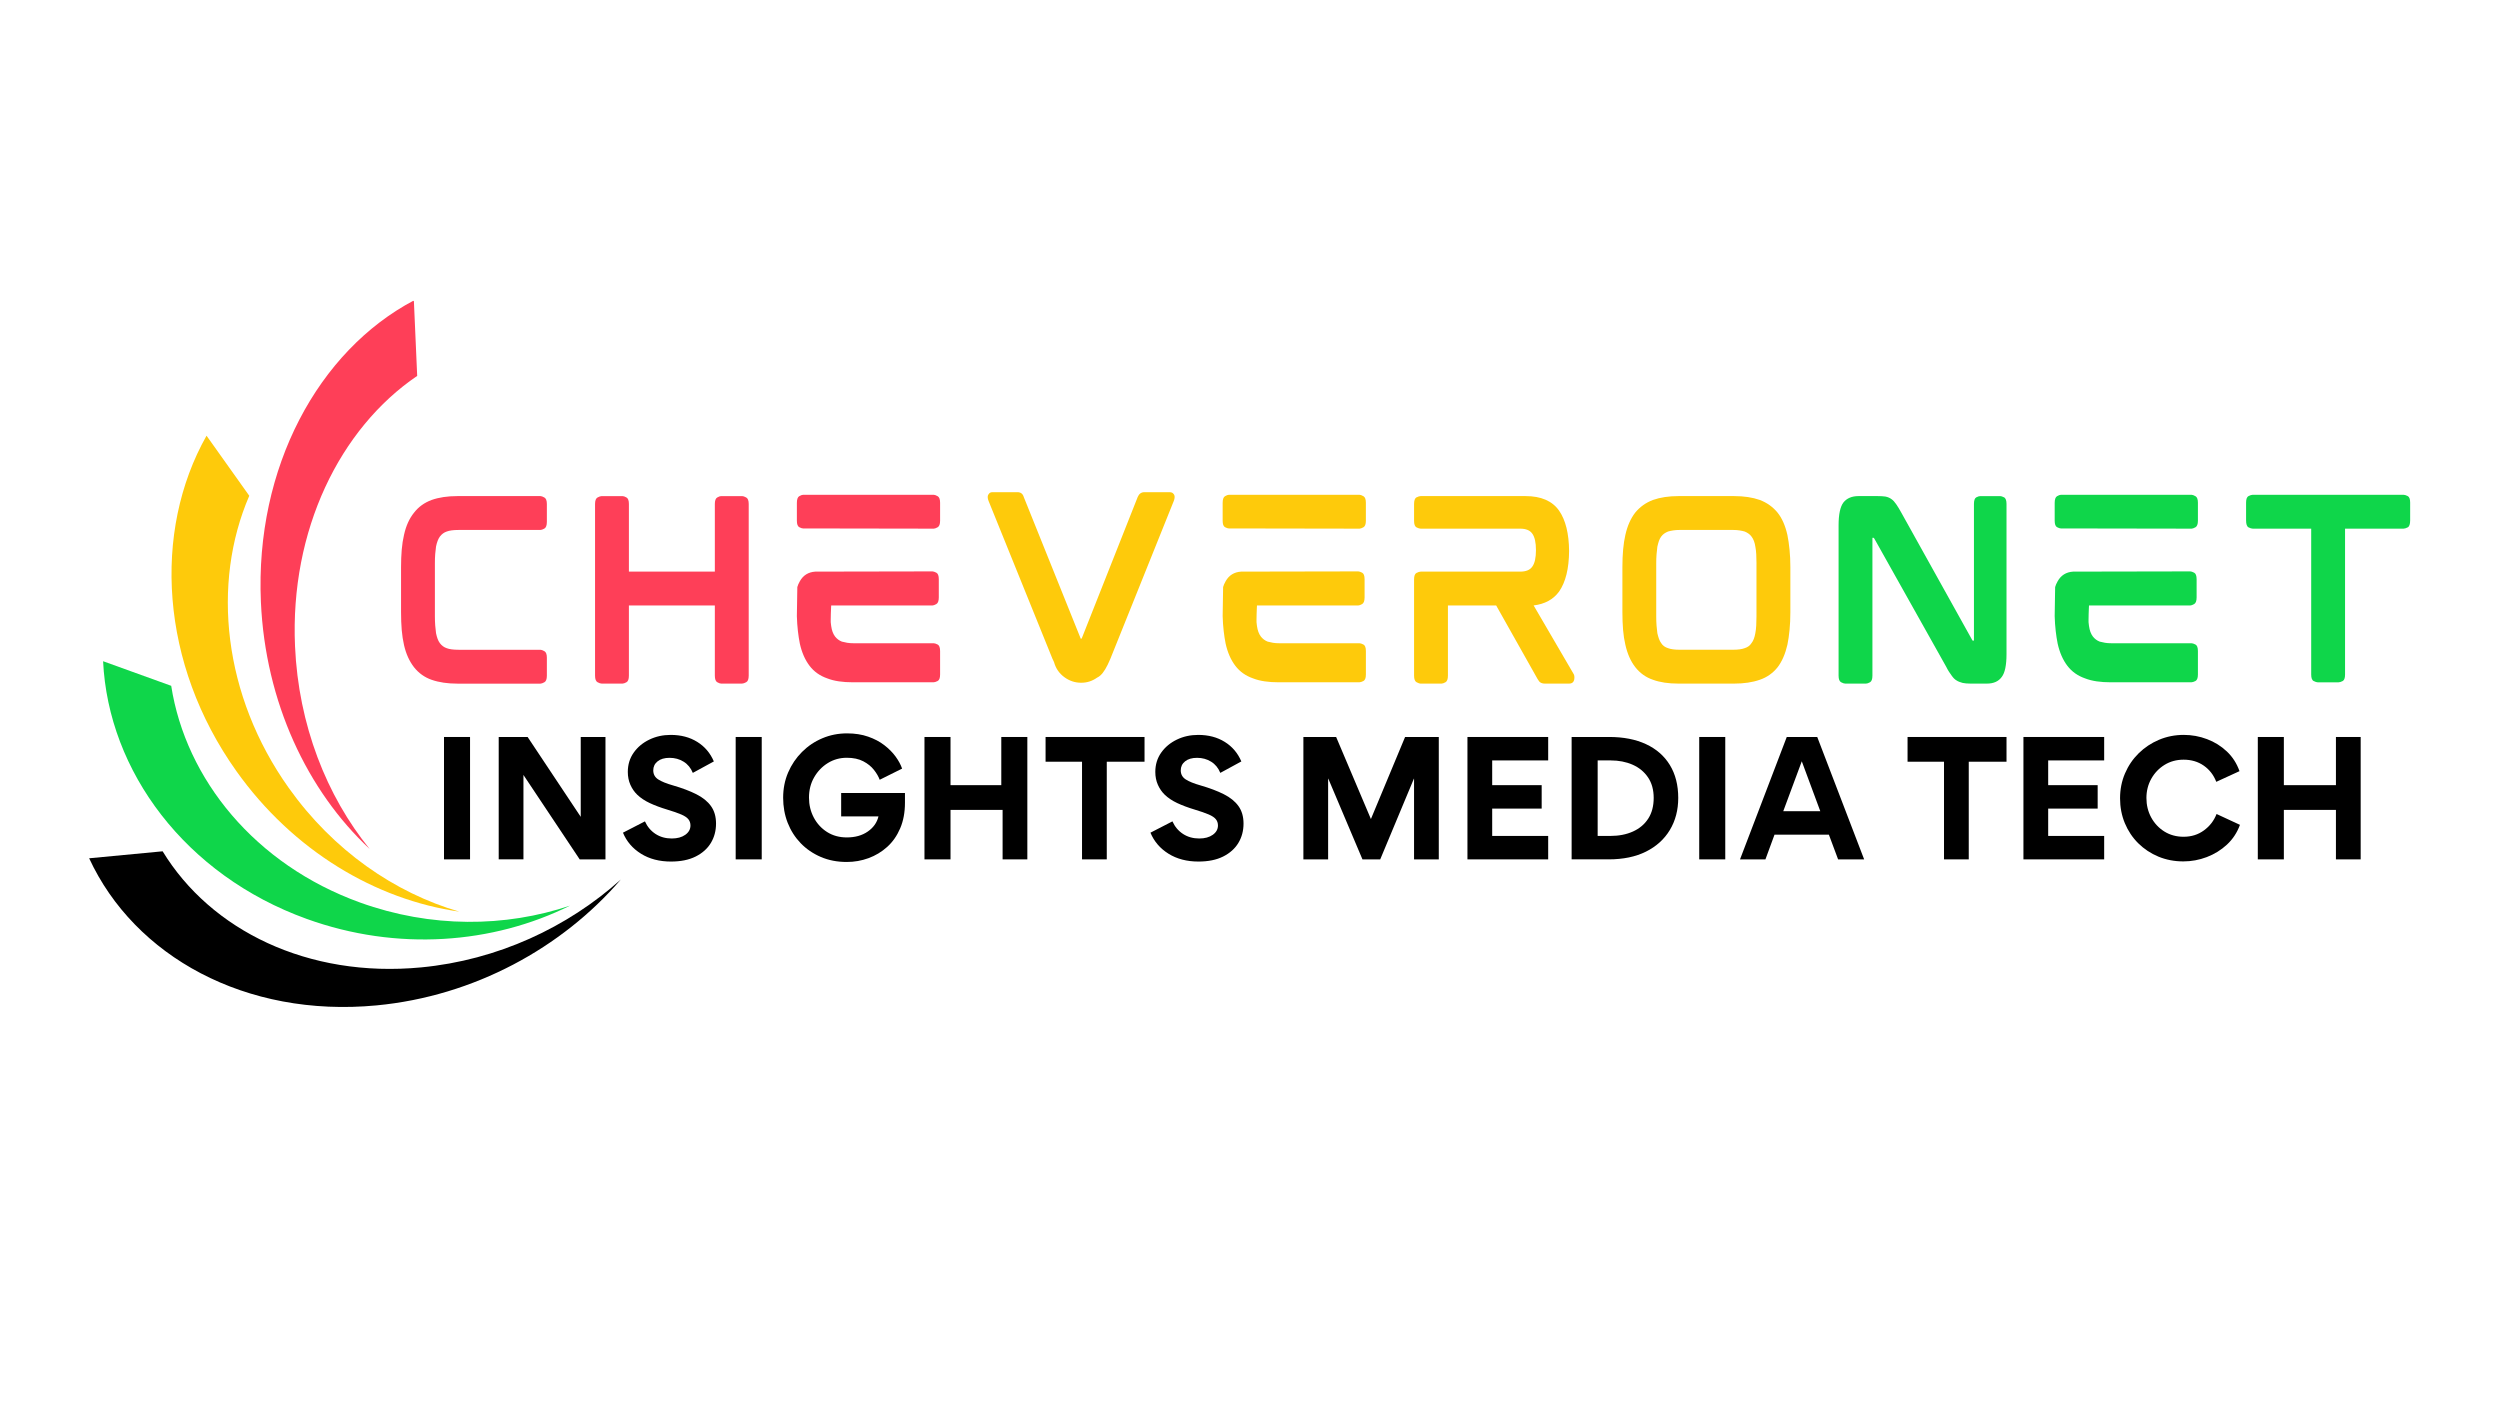
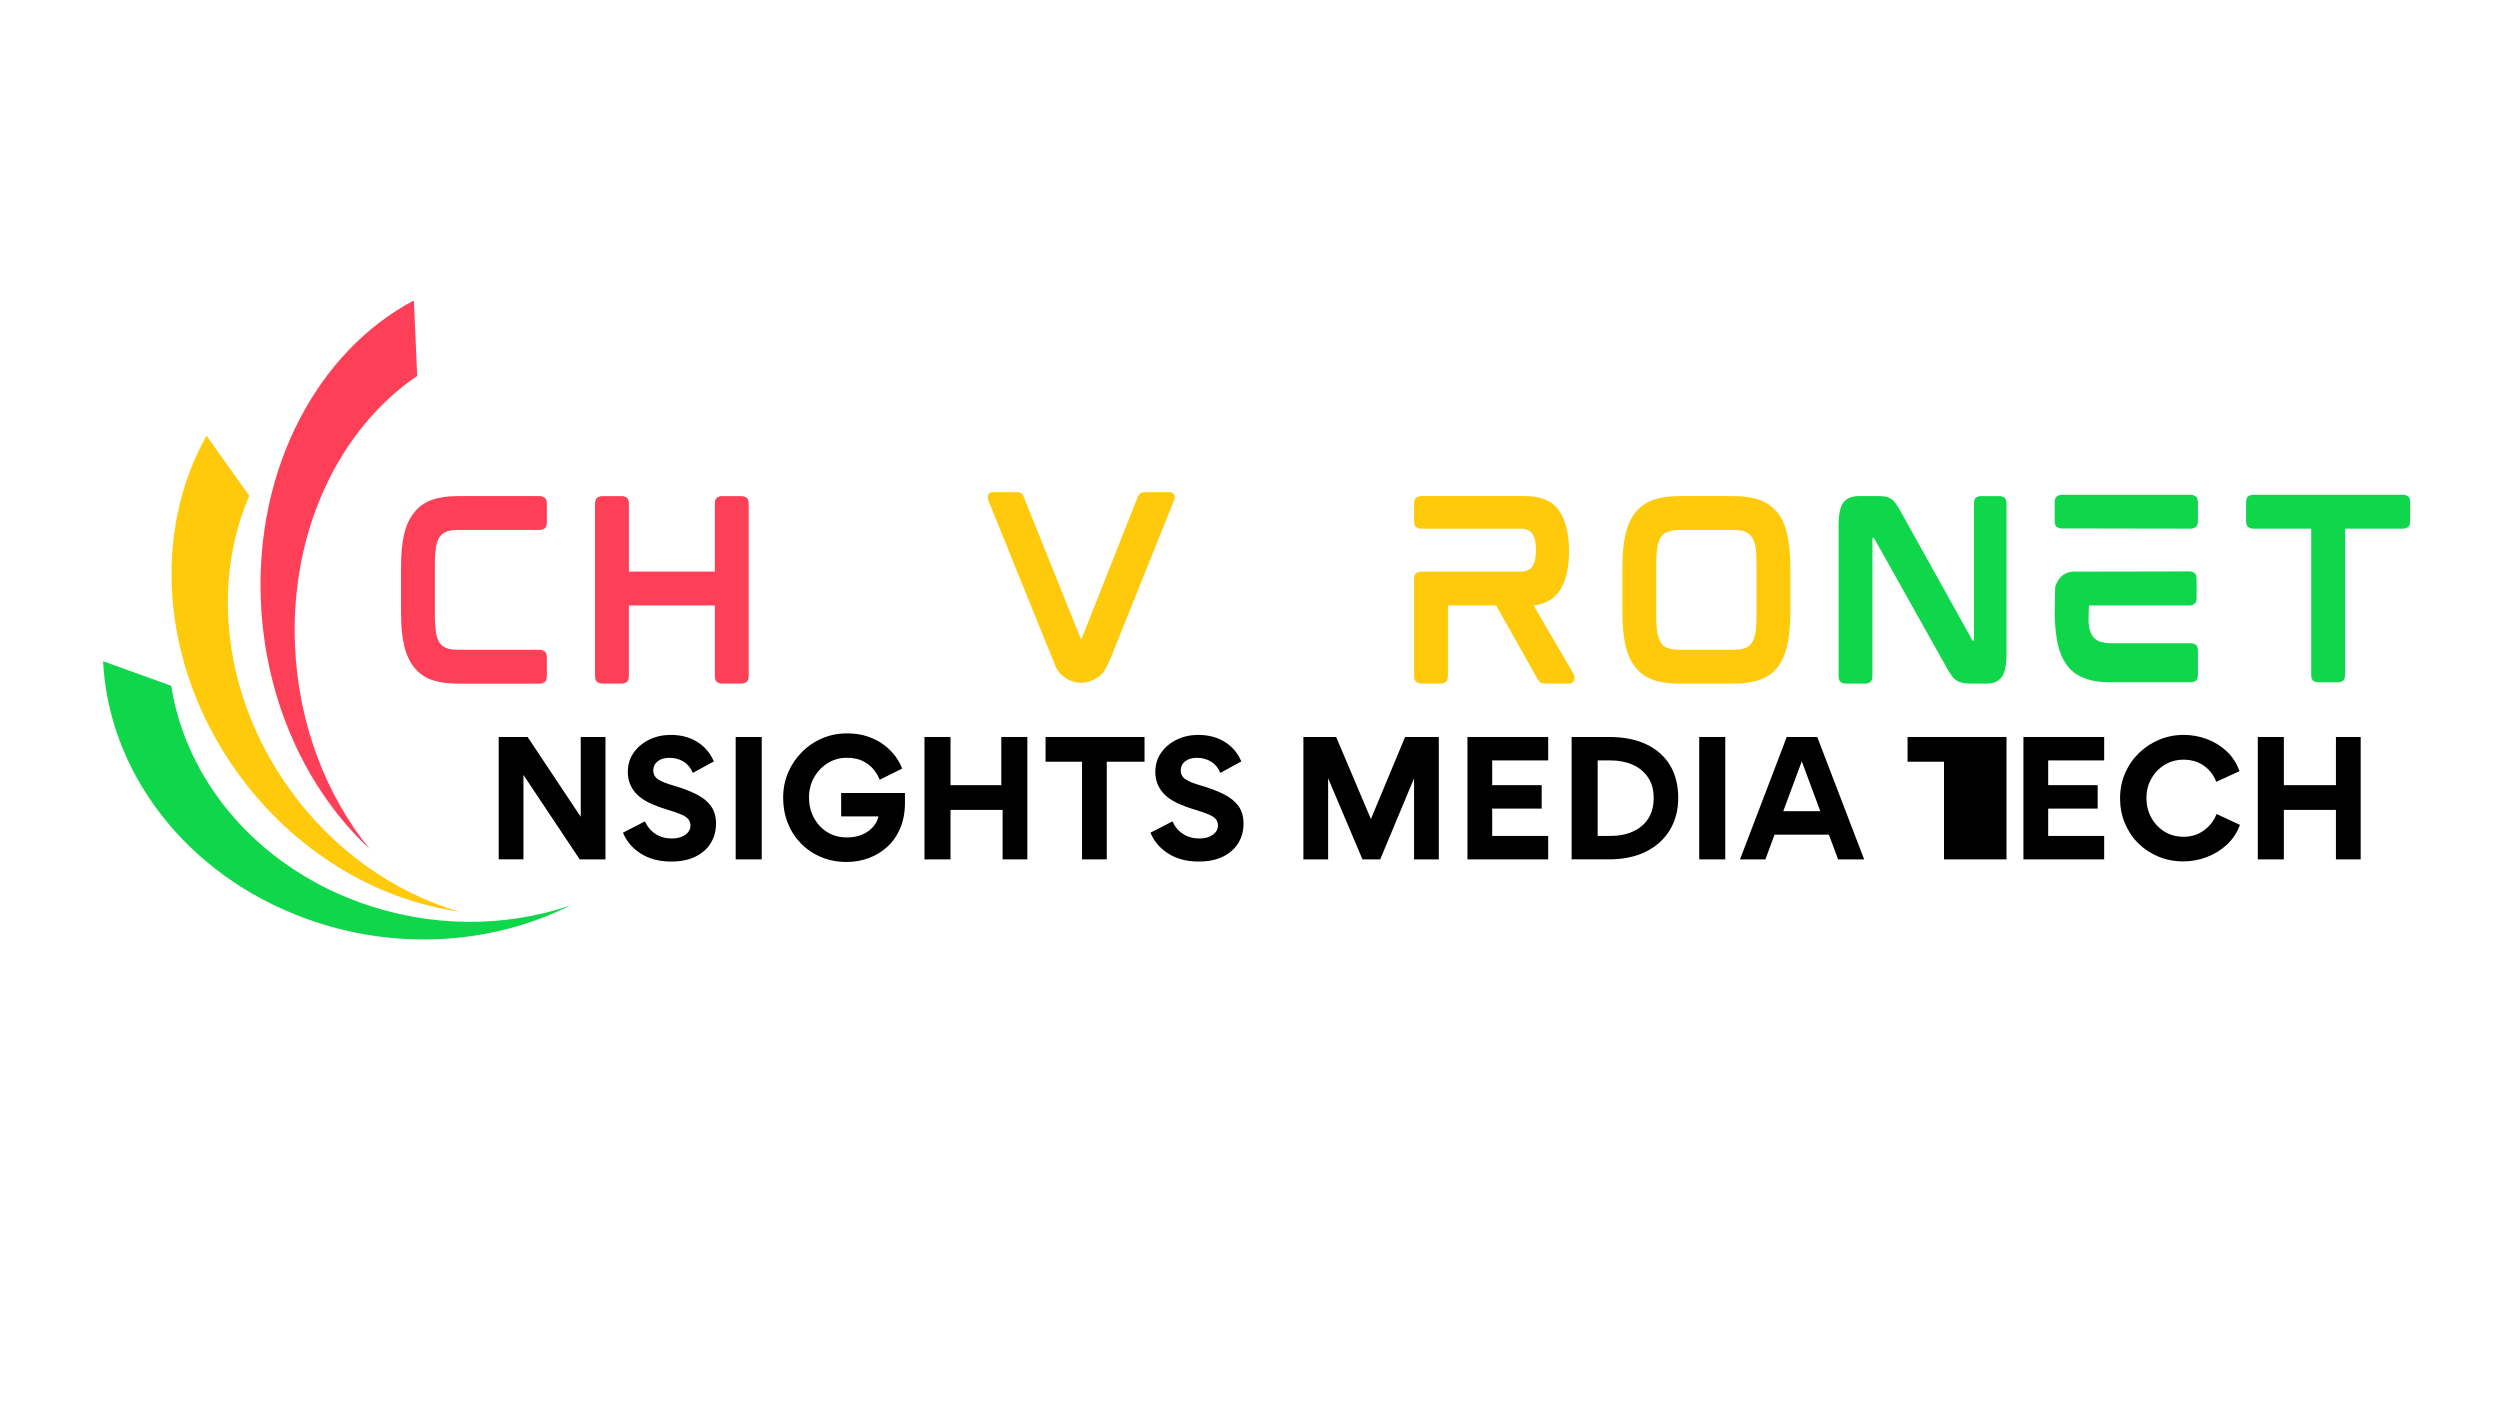
<svg xmlns="http://www.w3.org/2000/svg" xmlns:xlink="http://www.w3.org/1999/xlink" version="1.0" id="Layer_1" x="0px" y="0px" viewBox="0 0 1920 1080" style="enable-background:new 0 0 1920 1080;" xml:space="preserve">
  <style type="text/css">
	.st0{clip-path:url(#SVGID_00000109743263596991119190000017741932113914879386_);}
	.st1{clip-path:url(#SVGID_00000179616212940802651840000003600810443484049580_);}
	.st2{clip-path:url(#SVGID_00000048498319692021047960000014935479558152467127_);}
	.st3{fill-rule:evenodd;clip-rule:evenodd;fill:#0FD64A;}
	.st4{clip-path:url(#SVGID_00000160910750904923382050000006435263678877572506_);}
	.st5{clip-path:url(#SVGID_00000133524221636948499200000018091952709245493178_);}
	.st6{clip-path:url(#SVGID_00000101792345121833855090000008456458899162232979_);}
	.st7{fill-rule:evenodd;clip-rule:evenodd;fill:#FECA0B;}
	.st8{clip-path:url(#SVGID_00000042711842792243297930000004158221137828560802_);}
	.st9{clip-path:url(#SVGID_00000127027349922306051050000016397013912221147017_);}
	.st10{clip-path:url(#SVGID_00000081634498092747818710000007282919456722641817_);}
	.st11{fill-rule:evenodd;clip-rule:evenodd;fill:#FE3F58;}
	.st12{clip-path:url(#SVGID_00000040574872774337344920000002840808331466730167_);}
	.st13{clip-path:url(#SVGID_00000031197856355081346080000017439293725184200076_);}
	.st14{clip-path:url(#SVGID_00000157278123404497980690000006443970206281962628_);}
	.st15{fill-rule:evenodd;clip-rule:evenodd;}
	.st16{fill:#FE3F58;}
	.st17{fill:#FECA0B;}
	.st18{fill:#0FD64A;}
</style>
  <g>
    <defs>
      <rect id="SVGID_1_" x="79" y="507" width="360" height="216" />
    </defs>
    <clipPath id="SVGID_00000042002896530099464850000014038747659249747895_">
      <use xlink:href="#SVGID_1_" style="overflow:visible;" />
    </clipPath>
    <g style="clip-path:url(#SVGID_00000042002896530099464850000014038747659249747895_);">
      <g>
        <defs>
          <rect id="SVGID_00000121999809385331550430000007043194686705124276_" x="25.48" y="312.16" transform="matrix(0.569 -0.822 0.822 0.569 -317.693 474.085)" width="536" height="456" />
        </defs>
        <clipPath id="SVGID_00000147201240132262845220000016729093633320112794_">
          <use xlink:href="#SVGID_00000121999809385331550430000007043194686705124276_" style="overflow:visible;" />
        </clipPath>
        <g style="clip-path:url(#SVGID_00000147201240132262845220000016729093633320112794_);">
          <g>
            <defs>
              <rect id="SVGID_00000106833785233533549430000012276311320727720343_" x="25.48" y="312.16" transform="matrix(0.569 -0.822 0.822 0.569 -317.693 474.085)" width="536" height="456" />
            </defs>
            <clipPath id="SVGID_00000013882732438257769460000017703743983849981094_">
              <use xlink:href="#SVGID_00000106833785233533549430000012276311320727720343_" style="overflow:visible;" />
            </clipPath>
            <g style="clip-path:url(#SVGID_00000013882732438257769460000017703743983849981094_);">
              <path class="st3" d="M235.55,705.72C142.3,672.06,83.19,592.3,79.18,507.82l52.31,18.89        c11.22,71.92,64.62,137.4,145.03,166.43c54.42,19.65,111.57,19.12,161.31,2.36C378.65,724.98,305.01,730.8,235.55,705.72z" />
            </g>
          </g>
        </g>
      </g>
    </g>
  </g>
  <g>
    <defs>
      <rect id="SVGID_00000022539687455127272540000016213647803080590761_" x="131" y="333" width="223" height="368" />
    </defs>
    <clipPath id="SVGID_00000122721212735324774120000016694118660338624919_">
      <use xlink:href="#SVGID_00000022539687455127272540000016213647803080590761_" style="overflow:visible;" />
    </clipPath>
    <g style="clip-path:url(#SVGID_00000122721212735324774120000016694118660338624919_);">
      <g>
        <defs>
          <rect id="SVGID_00000132047987606839469950000015270591133660247734_" x="25.48" y="312.16" transform="matrix(0.569 -0.822 0.822 0.569 -317.693 474.085)" width="536" height="456" />
        </defs>
        <clipPath id="SVGID_00000005988458739599599110000008615752295606774678_">
          <use xlink:href="#SVGID_00000132047987606839469950000015270591133660247734_" style="overflow:visible;" />
        </clipPath>
        <g style="clip-path:url(#SVGID_00000005988458739599599110000008615752295606774678_);">
          <g>
            <defs>
              <rect id="SVGID_00000111871715745052211570000001410849865494221705_" x="25.48" y="312.16" transform="matrix(0.569 -0.822 0.822 0.569 -317.693 474.085)" width="536" height="456" />
            </defs>
            <clipPath id="SVGID_00000122683208376403644850000011950969731590078106_">
              <use xlink:href="#SVGID_00000111871715745052211570000001410849865494221705_" style="overflow:visible;" />
            </clipPath>
            <g style="clip-path:url(#SVGID_00000122683208376403644850000011950969731590078106_);">
              <path class="st7" d="M181.52,592.19c-58.52-82.24-64.55-183.8-22.9-257.58l32.82,46.14c-29.06,67.31-20.11,153.5,30.35,224.42        c34.15,47.99,81.27,80.49,130.94,94.98C288.56,690.97,225.11,653.45,181.52,592.19z" />
            </g>
          </g>
        </g>
      </g>
    </g>
  </g>
  <g>
    <defs>
      <rect id="SVGID_00000012431069456121479000000017350949777239633814_" x="200" y="231" width="121" height="423" />
    </defs>
    <clipPath id="SVGID_00000017506762315776971860000001188463013212696488_">
      <use xlink:href="#SVGID_00000012431069456121479000000017350949777239633814_" style="overflow:visible;" />
    </clipPath>
    <g style="clip-path:url(#SVGID_00000017506762315776971860000001188463013212696488_);">
      <g>
        <defs>
          <rect id="SVGID_00000088816761150696795310000009311931245640350384_" x="25.48" y="312.16" transform="matrix(0.569 -0.822 0.822 0.569 -317.693 474.085)" width="536" height="456" />
        </defs>
        <clipPath id="SVGID_00000123436068941941878810000008745077961483719597_">
          <use xlink:href="#SVGID_00000088816761150696795310000009311931245640350384_" style="overflow:visible;" />
        </clipPath>
        <g style="clip-path:url(#SVGID_00000123436068941941878810000008745077961483719597_);">
          <g>
            <defs>
              <rect id="SVGID_00000091727502035270231410000001510878142699901361_" x="25.48" y="312.16" transform="matrix(0.569 -0.822 0.822 0.569 -317.693 474.085)" width="536" height="456" />
            </defs>
            <clipPath id="SVGID_00000147217122724625597800000012296194044539195778_">
              <use xlink:href="#SVGID_00000091727502035270231410000001510878142699901361_" style="overflow:visible;" />
            </clipPath>
            <g style="clip-path:url(#SVGID_00000147217122724625597800000012296194044539195778_);">
              <path class="st11" d="M200.37,462.27c-4.56-103.3,44.24-192.85,117.48-231.52l2.55,57.94        c-59.48,40.4-97.75,118.6-93.82,207.67c2.66,60.28,24.17,114.86,57.31,155.64C236.03,607.41,203.76,539.21,200.37,462.27z" />
            </g>
          </g>
        </g>
      </g>
    </g>
  </g>
  <g>
    <defs>
      <rect id="SVGID_00000015355107021006462820000003539789187358010531_" x="68" y="654" width="409" height="121" />
    </defs>
    <clipPath id="SVGID_00000023264535726024088010000005768300675824084367_">
      <use xlink:href="#SVGID_00000015355107021006462820000003539789187358010531_" style="overflow:visible;" />
    </clipPath>
    <g style="clip-path:url(#SVGID_00000023264535726024088010000005768300675824084367_);">
      <g>
        <defs>
          <rect id="SVGID_00000075151019924303314790000013145269572896419491_" x="25.48" y="312.16" transform="matrix(0.569 -0.822 0.822 0.569 -317.693 474.085)" width="536" height="456" />
        </defs>
        <clipPath id="SVGID_00000031202816548599718370000003806552751273796012_">
          <use xlink:href="#SVGID_00000075151019924303314790000013145269572896419491_" style="overflow:visible;" />
        </clipPath>
        <g style="clip-path:url(#SVGID_00000031202816548599718370000003806552751273796012_);">
          <g>
            <defs>
              <rect id="SVGID_00000108268465443851887360000017153220767517746362_" x="25.48" y="312.16" transform="matrix(0.569 -0.822 0.822 0.569 -317.693 474.085)" width="536" height="456" />
            </defs>
            <clipPath id="SVGID_00000032633349512039833570000012319221061694523786_">
              <use xlink:href="#SVGID_00000108268465443851887360000017153220767517746362_" style="overflow:visible;" />
            </clipPath>
            <g style="clip-path:url(#SVGID_00000032633349512039833570000012319221061694523786_);">
-               <path class="st15" d="M289.2,772.14c-100.6,9.56-185.86-37.67-220.73-112.98l56.43-5.36        c37.07,60.76,111.68,97.42,198.43,89.17c58.71-5.58,112.58-30.73,153.46-67.5C431.65,727.91,364.13,765.02,289.2,772.14z" />
-             </g>
+               </g>
          </g>
        </g>
      </g>
    </g>
  </g>
  <g>
    <g transform="translate(220.485, 393.479)">
      <g>
        <path class="st16" d="M194.59-12.48c0.71,0,1.7,0.35,2.98,1.06c1.29,0.7,1.94,2.38,1.94,5.05V7.24c0,2.79-0.65,4.54-1.94,5.25     c-1.28,0.69-2.27,1.04-2.98,1.04h-62.86c-3.98,0-7.01,0.4-9.11,1.2c-2.1,0.71-3.85,1.99-5.25,3.84c-1.29,1.74-2.29,4.3-2.98,7.67     c-0.24,1.63-0.45,3.53-0.63,5.68c-0.17,2.15-0.25,4.55-0.25,7.22v40.61c0,2.56,0.08,4.95,0.25,7.16c0.18,2.2,0.39,4.17,0.63,5.91     c0.34,1.63,0.75,3.08,1.21,4.36c0.47,1.28,1.06,2.38,1.77,3.32c1.4,1.86,3.15,3.13,5.25,3.84c2.09,0.8,5.13,1.2,9.11,1.2h62.86     c0.71,0,1.7,0.35,2.98,1.06c1.29,0.69,1.94,2.37,1.94,5.04v13.8c0,2.69-0.65,4.38-1.94,5.07c-1.28,0.7-2.27,1.04-2.98,1.04     h-63.78c-7.59,0-14.2-0.98-19.81-2.95c-5.37-1.87-9.87-5.07-13.49-9.62c-3.62-4.65-6.19-10.35-7.72-17.1     c-0.81-3.49-1.39-7.32-1.75-11.51c-0.35-4.2-0.52-8.74-0.52-13.63V42.15c0-4.76,0.17-9.23,0.52-13.42     c0.36-4.2,0.94-7.98,1.75-11.36c1.53-6.98,4.1-12.68,7.72-17.12c3.39-4.41,7.89-7.67,13.49-9.76c5.62-1.98,12.22-2.97,19.81-2.97     H194.59z" />
      </g>
    </g>
  </g>
  <g>
    <g transform="translate(331.948, 393.479)">
      <g>
        <path class="st16" d="M237.97-12.48c0.81,0,1.85,0.35,3.14,1.05c1.3,0.69,1.95,2.37,1.95,5.02v131.8c0,2.7-0.65,4.39-1.95,5.08     c-1.29,0.7-2.33,1.04-3.14,1.04H221.8c-0.71,0-1.68-0.34-2.91-1.04c-1.23-0.69-1.84-2.38-1.84-5.08V71.52h-66v53.88     c0,2.7-0.62,4.39-1.86,5.08c-1.23,0.7-2.25,1.04-3.05,1.04h-15.99c-0.83,0-1.88-0.34-3.18-1.04c-1.29-0.69-1.92-2.38-1.92-5.08     V-6.4c0-2.66,0.64-4.33,1.92-5.02c1.3-0.7,2.35-1.05,3.18-1.05h15.99c0.8,0,1.82,0.35,3.05,1.05c1.24,0.69,1.86,2.37,1.86,5.02     v51.93h66V-6.4c0-2.66,0.61-4.33,1.84-5.02c1.22-0.7,2.2-1.05,2.91-1.05H237.97z" />
      </g>
    </g>
  </g>
  <g>
    <g transform="translate(448.138, 393.479)">
      <g>
-         <path class="st16" d="M268.8,100.52c0.81,0,1.86,0.33,3.13,0.97c1.29,0.65,1.93,2.34,1.93,5.08v17.99c0,2.68-0.64,4.35-1.93,5     c-1.28,0.64-2.32,0.96-3.14,0.96h-61.98c-3.84,0-7.39-0.23-10.64-0.71c-3.26-0.47-6.23-1.23-8.91-2.27     c-5.71-1.98-10.24-5.19-13.61-9.62c-3.49-4.55-6-10.28-7.52-17.17c-0.58-2.92-1.08-6.12-1.48-9.62     c-0.41-3.5-0.66-7.29-0.79-11.38v-0.08l0.35-22.29c0.34-1.29,0.98-2.76,1.91-4.42c2.56-4.6,6.52-7.08,11.87-7.43l89.99-0.17     c0.69,0,1.67,0.33,2.95,0.97c1.29,0.65,1.93,2.33,1.93,5.03v13.98c0,2.71-0.64,4.42-1.93,5.14c-1.28,0.71-2.26,1.05-2.95,1.05     h-77.77c0,0-0.04,0.66-0.1,1.97c-0.06,1.3-0.11,2.78-0.17,4.45c-0.06,1.65-0.08,3.13-0.08,4.45c0,1.3,0,1.95,0,1.95     c0.11,0.48,0.17,0.99,0.17,1.52c0,0.52,0.06,1.03,0.19,1.5c0.46,3.32,1.44,5.99,2.97,8c1.38,1.78,3.12,3.09,5.23,3.92     c1.27,0.35,2.63,0.65,4.09,0.89c1.45,0.24,3.11,0.36,4.98,0.36H268.8z M268.98-13.48c0.69,0,1.67,0.35,2.95,1.06     c1.29,0.7,1.93,2.38,1.93,5.05V6.42c0,2.67-0.64,4.36-1.93,5.07c-1.28,0.7-2.26,1.04-2.95,1.04l-100.4-0.17     c-0.7,0-1.66-0.32-2.89-0.96c-1.22-0.65-1.83-2.31-1.83-4.98v-13.6c0-2.79,0.61-4.54,1.83-5.23c1.23-0.71,2.19-1.06,2.89-1.06     H268.98z" />
-       </g>
+         </g>
    </g>
  </g>
  <g>
    <g transform="translate(558.428, 393.479)">
      <g>
        <path class="st17" d="M339.66-15.48c1.29,0,2.23,0.3,2.81,0.9c0.58,0.58,0.93,1.1,1.04,1.56c0.36,1.17,0.19,2.62-0.52,4.38     L294.32,112.5c-2.68,6.42-5.25,10.68-7.71,12.79c-0.58,0.58-1.46,1.17-2.62,1.75c-3.61,2.56-7.64,3.83-12.08,3.83     c-4.78,0-9.12-1.46-13.04-4.38c-3.91-2.92-6.49-6.71-7.77-11.38c-0.12-0.34-0.31-0.75-0.54-1.21c-0.24-0.47-0.47-0.94-0.69-1.42     L200.84-8.65c-0.71-1.75-0.89-3.21-0.52-4.38c0.11-0.34,0.43-0.84,0.96-1.48c0.53-0.65,1.43-0.98,2.71-0.98h18.92     c2.55,0,4.19,1.23,4.9,3.69l43.58,108.35c0.12,0.12,0.19,0.25,0.19,0.38c0,0.11,0,0.17,0,0.17l0.69-0.19c0,0,0.03-0.03,0.08-0.08     c0.07-0.05,0.1-0.15,0.1-0.27l42.88-108.35c1.05-2.46,2.75-3.69,5.08-3.69H339.66z" />
      </g>
    </g>
  </g>
  <g>
    <g transform="translate(693.654, 393.479)">
      <g>
-         <path class="st17" d="M350.29,100.52c0.81,0,1.86,0.33,3.13,0.97c1.29,0.65,1.93,2.34,1.93,5.08v17.99c0,2.68-0.64,4.35-1.93,5     c-1.28,0.64-2.32,0.96-3.14,0.96h-61.98c-3.84,0-7.39-0.23-10.64-0.71c-3.26-0.47-6.23-1.23-8.91-2.27     c-5.71-1.98-10.24-5.19-13.61-9.62c-3.49-4.55-6-10.28-7.52-17.17c-0.58-2.92-1.08-6.12-1.48-9.62     c-0.41-3.5-0.66-7.29-0.79-11.38v-0.08l0.35-22.29c0.34-1.29,0.98-2.76,1.91-4.42c2.56-4.6,6.52-7.08,11.87-7.43l89.99-0.17     c0.69,0,1.67,0.33,2.95,0.97c1.29,0.65,1.93,2.33,1.93,5.03v13.98c0,2.71-0.64,4.42-1.93,5.14c-1.28,0.71-2.26,1.05-2.95,1.05     H271.7c0,0-0.04,0.66-0.1,1.97c-0.06,1.3-0.11,2.78-0.17,4.45c-0.06,1.65-0.08,3.13-0.08,4.45c0,1.3,0,1.95,0,1.95     c0.11,0.48,0.17,0.99,0.17,1.52c0,0.52,0.06,1.03,0.19,1.5c0.46,3.32,1.44,5.99,2.97,8c1.38,1.78,3.12,3.09,5.23,3.92     c1.27,0.35,2.63,0.65,4.09,0.89c1.45,0.24,3.11,0.36,4.98,0.36H350.29z M350.46-13.48c0.69,0,1.67,0.35,2.95,1.06     c1.29,0.7,1.93,2.38,1.93,5.05V6.42c0,2.67-0.64,4.36-1.93,5.07c-1.28,0.7-2.26,1.04-2.95,1.04l-100.4-0.17     c-0.7,0-1.66-0.32-2.89-0.96c-1.22-0.65-1.83-2.31-1.83-4.98v-13.6c0-2.79,0.61-4.54,1.83-5.23c1.23-0.71,2.19-1.06,2.89-1.06     H350.46z" />
-       </g>
+         </g>
    </g>
  </g>
  <g>
    <g transform="translate(803.936, 393.479)">
      <g>
        <path class="st17" d="M401.06,28.74v1.06c0-0.12,0-0.21,0-0.27c0-0.05,0-0.15,0-0.27c0-0.11,0-0.19,0-0.25     C401.06,28.96,401.06,28.87,401.06,28.74z M404.44,123.86c0.69,0.93,0.92,2.32,0.69,4.18c-0.35,2.33-1.68,3.49-4.01,3.49h-18.58     c-1.52,0-2.75-0.35-3.7-1.05c-0.35-0.24-0.67-0.59-0.96-1.05c-0.29-0.47-0.62-0.95-0.96-1.42l-31.79-56.48h-37.06v53.84     c0,2.71-0.62,4.41-1.86,5.11c-1.23,0.7-2.25,1.05-3.05,1.05h-15.99c-0.83,0-1.88-0.35-3.18-1.05c-1.29-0.7-1.92-2.4-1.92-5.11     V51.5c0-2.69,0.64-4.35,1.92-4.99c1.3-0.65,2.35-0.98,3.18-0.98h76.39c4.46,0,7.57-1.29,9.32-3.87c1.87-2.56,2.8-6.78,2.8-12.64     c0-5.85-0.94-10.06-2.8-12.64c-1.76-2.56-4.86-3.85-9.32-3.85h-76.39c-0.83,0-1.88-0.32-3.18-0.96     c-1.29-0.65-1.92-2.33-1.92-5.02V-6.37c0-2.79,0.63-4.51,1.91-5.15c1.29-0.63,2.34-0.96,3.16-0.96h80.48     c11.98,0,20.59,3.73,25.82,11.18c5.01,7.22,7.57,17.57,7.69,31.06c-0.11,13.5-2.67,23.86-7.69,31.08     c-4.42,6.06-10.94,9.61-19.55,10.66L404.44,123.86z" />
      </g>
    </g>
  </g>
  <g>
    <g transform="translate(924.195, 393.479)">
      <g>
        <path class="st17" d="M441.01,0.26c3.37,4.2,5.88,9.9,7.52,17.12c0.69,3.38,1.24,7.17,1.65,11.36c0.42,4.19,0.62,8.66,0.62,13.42     v34.57c0,4.89-0.21,9.43-0.62,13.63c-0.41,4.19-0.95,7.96-1.65,11.32c-1.64,7.1-4.15,12.87-7.52,17.28     c-3.62,4.54-8.18,7.75-13.66,9.62c-5.6,1.97-12.19,2.95-19.77,2.95h-42.72c-7.7,0-14.23-0.98-19.6-2.95     c-5.49-1.87-10.03-5.13-13.64-9.78c-3.5-4.54-6.01-10.25-7.54-17.12c-0.81-3.37-1.39-7.14-1.75-11.32     c-0.35-4.2-0.52-8.74-0.52-13.63V42.15c0-10.01,0.76-18.27,2.27-24.78c1.53-6.87,4.04-12.57,7.54-17.12     c3.61-4.41,8.15-7.67,13.64-9.76c5.61-1.98,12.14-2.97,19.6-2.97h42.72c7.58,0,14.17,0.99,19.77,2.97     C432.83-7.42,437.39-4.16,441.01,0.26z M424.8,39.3c0-2.56-0.06-4.9-0.19-7.05c-0.11-2.16-0.34-4.11-0.69-5.85     c-0.46-3.25-1.45-5.86-2.98-7.84c-1.17-1.62-2.92-2.89-5.25-3.84c-1.17-0.34-2.48-0.63-3.94-0.85c-1.46-0.23-3.12-0.35-4.98-0.35     h-40.97c-1.86,0-3.52,0.12-4.98,0.35c-1.46,0.22-2.77,0.51-3.94,0.85c-2.33,0.94-4.08,2.22-5.25,3.84     c-0.71,0.93-1.3,2.06-1.77,3.4c-0.46,1.34-0.86,2.82-1.21,4.44c-0.24,1.74-0.45,3.69-0.62,5.85c-0.17,2.15-0.25,4.5-0.25,7.05     v40.61c0,2.56,0.08,4.92,0.25,7.07c0.18,2.15,0.39,4.09,0.62,5.83c0.34,1.51,0.75,2.93,1.21,4.27c0.47,1.33,1.06,2.46,1.77,3.4     c1.17,1.86,2.92,3.13,5.25,3.84c2.09,0.8,5.07,1.2,8.91,1.2h40.97c3.84,0,6.82-0.4,8.91-1.2c2.33-0.71,4.08-1.98,5.25-3.84     c1.4-1.74,2.4-4.3,2.98-7.67c0.34-1.74,0.57-3.68,0.69-5.83c0.12-2.16,0.19-4.51,0.19-7.07V39.3z" />
      </g>
    </g>
  </g>
  <g>
    <g transform="translate(1048.531, 393.479)">
      <g>
        <path class="st18" d="M487.65-12.48c0.68,0,1.65,0.32,2.91,0.95c1.27,0.64,1.91,2.35,1.91,5.13v115.27     c0,8.56-1.23,14.41-3.68,17.57c-2.44,3.38-6.22,5.08-11.34,5.08h-12.73c-2.33,0-4.31-0.17-5.94-0.52     c-0.82-0.24-1.64-0.5-2.45-0.79c-0.81-0.29-1.56-0.67-2.26-1.13c-1.4-0.82-2.68-2.11-3.84-3.86c-0.58-0.82-1.23-1.75-1.93-2.8     c-0.7-1.06-1.39-2.29-2.08-3.7l-55.34-98.67c-0.11-0.22-0.23-0.36-0.35-0.42c-0.11-0.07-0.17-0.1-0.17-0.1h-0.87     c0,0,0,0.67,0,0.74c0,0.06,0,0.14,0,0.25v104.9c0,2.69-0.63,4.38-1.86,5.07c-1.24,0.7-2.28,1.04-3.11,1.04h-15.85     c-0.84,0-1.91-0.34-3.22-1.04c-1.3-0.69-1.95-2.38-1.95-5.07V10.04c0-8.5,1.25-14.38,3.75-17.64c2.61-3.25,6.47-4.88,11.57-4.88     h14.58c1.15,0,2.24,0.03,3.26,0.08c1.04,0.06,1.96,0.14,2.77,0.27c1.85,0.35,3.46,1.05,4.84,2.09c1.15,0.8,2.35,2.13,3.61,4     c0.57,0.82,1.17,1.75,1.8,2.8c0.63,1.04,1.29,2.19,1.99,3.46L466.09,98c0.12,0.35,0.29,0.52,0.51,0.52h0.86c0-0.11,0-0.17,0-0.17     s0-0.06,0-0.19V-6.39c0-2.78,0.6-4.5,1.8-5.13c1.22-0.63,2.23-0.95,3.04-0.95H487.65z" />
      </g>
    </g>
  </g>
  <g>
    <g transform="translate(1172.729, 393.479)">
      <g>
        <path class="st18" d="M510.21,100.52c0.81,0,1.86,0.33,3.13,0.97c1.29,0.65,1.93,2.34,1.93,5.08v17.99c0,2.68-0.64,4.35-1.93,5     c-1.28,0.64-2.32,0.96-3.14,0.96h-61.98c-3.84,0-7.39-0.23-10.64-0.71c-3.26-0.47-6.23-1.23-8.91-2.27     c-5.71-1.98-10.24-5.19-13.61-9.62c-3.49-4.55-6-10.28-7.52-17.17c-0.58-2.92-1.08-6.12-1.48-9.62     c-0.41-3.5-0.66-7.29-0.79-11.38v-0.08l0.35-22.29c0.34-1.29,0.98-2.76,1.91-4.42c2.56-4.6,6.52-7.08,11.87-7.43l89.99-0.17     c0.69,0,1.67,0.33,2.95,0.97c1.29,0.65,1.93,2.33,1.93,5.03v13.98c0,2.71-0.64,4.42-1.93,5.14c-1.28,0.71-2.26,1.05-2.95,1.05     h-77.77c0,0-0.04,0.66-0.1,1.97c-0.06,1.3-0.11,2.78-0.17,4.45c-0.06,1.65-0.08,3.13-0.08,4.45c0,1.3,0,1.95,0,1.95     c0.11,0.48,0.17,0.99,0.17,1.52c0,0.52,0.06,1.03,0.19,1.5c0.46,3.32,1.44,5.99,2.97,8c1.38,1.78,3.12,3.09,5.23,3.92     c1.27,0.35,2.63,0.65,4.09,0.89c1.45,0.24,3.11,0.36,4.98,0.36H510.21z M510.39-13.48c0.69,0,1.67,0.35,2.95,1.06     c1.29,0.7,1.93,2.38,1.93,5.05V6.42c0,2.67-0.64,4.36-1.93,5.07c-1.28,0.7-2.26,1.04-2.95,1.04l-100.4-0.17     c-0.7,0-1.66-0.32-2.89-0.96c-1.22-0.65-1.83-2.31-1.83-4.98v-13.6c0-2.79,0.61-4.54,1.83-5.23c1.23-0.71,2.19-1.06,2.89-1.06     H510.39z" />
      </g>
    </g>
  </g>
  <g>
    <g transform="translate(1283.01, 393.479)">
      <g>
        <path class="st18" d="M562.93-13.48c0.82,0,1.86,0.32,3.14,0.96c1.28,0.64,1.92,2.31,1.92,5.02V6.19c0,2.93-0.64,4.72-1.92,5.37     c-1.28,0.64-2.33,0.96-3.14,0.96h-44.94v112.06c0,2.69-0.62,4.35-1.84,4.99c-1.23,0.64-2.25,0.96-3.07,0.96h-16.16     c-0.71,0-1.71-0.32-3.01-0.96c-1.29-0.63-1.92-2.3-1.92-4.99V12.52h-44.92c-0.82,0-1.87-0.32-3.17-0.96     c-1.28-0.65-1.92-2.45-1.92-5.37V-7.5c0-2.7,0.64-4.37,1.92-5.02c1.29-0.64,2.34-0.96,3.17-0.96H562.93z" />
      </g>
    </g>
  </g>
  <g>
    <g transform="translate(247.447, 495.171)">
      <g>
-         <path d="M113.55,70.83v94h-20v-94H113.55z" />
-       </g>
+         </g>
    </g>
  </g>
  <g>
    <g transform="translate(278.635, 495.171)">
      <g>
        <path d="M123.37,100v64.82h-19v-94h22.2l40.8,61.34V70.83h19v94h-19.8L123.37,100z" />
      </g>
    </g>
  </g>
  <g>
    <g transform="translate(357.103, 495.171)">
      <g>
        <path d="M144.6,96.47c0,2.97,1.26,5.29,3.79,6.94c2.53,1.64,6.32,3.18,11.4,4.62c6.98,2.02,12.95,4.27,17.9,6.77     c4.94,2.49,8.7,5.54,11.27,9.15c2.57,3.61,3.85,8.07,3.85,13.38c0,5.54-1.33,10.51-3.98,14.9c-2.66,4.38-6.55,7.85-11.69,10.42     c-5.14,2.57-11.45,3.85-18.94,3.85c-8.92,0-16.59-2.01-23.02-6.02c-6.43-4.01-11.05-9.4-13.85-16.15l16.88-8.69     c1.84,4.1,4.55,7.31,8.12,9.65c3.58,2.33,7.74,3.5,12.48,3.5c4.26,0,7.72-0.94,10.38-2.83c2.65-1.89,3.98-4.28,3.98-7.17     c0-1.84-0.53-3.43-1.58-4.75c-1.04-1.33-2.87-2.56-5.48-3.69c-2.61-1.12-6.2-2.38-10.77-3.75c-5.07-1.53-9.54-3.19-13.4-5     c-3.85-1.8-7.06-3.95-9.65-6.44c-2.17-2.09-3.92-4.63-5.25-7.6c-1.32-2.97-1.98-6.26-1.98-9.88c0-5.62,1.51-10.57,4.52-14.83     c3.01-4.26,7.01-7.59,12-10c4.98-2.42,10.45-3.62,16.4-3.62c7.88,0,14.68,1.79,20.42,5.38c5.75,3.57,9.99,8.57,12.73,15     l-16.15,8.79c-1.53-3.78-3.89-6.65-7.06-8.6c-3.17-1.97-6.77-2.96-10.79-2.96c-3.93,0-7,0.91-9.21,2.71     C145.7,91.34,144.6,93.66,144.6,96.47z" />
      </g>
    </g>
  </g>
  <g>
    <g transform="translate(416.044, 495.171)">
      <g>
        <path d="M168.96,70.83v94h-20v-94H168.96z" />
      </g>
    </g>
  </g>
  <g>
    <g transform="translate(447.232, 495.171)">
      <g>
        <path d="M174.07,117.38c0,5.54,1.22,10.64,3.66,15.29c2.46,4.65,5.87,8.37,10.24,11.15c4.38,2.77,9.43,4.15,15.13,4.15     c6.42,0,11.8-1.51,16.13-4.53c4.34-3.01,7.07-6.88,8.2-11.61h-28.65v-18h49v7.47c0,7.43-1.23,14-3.68,19.71     c-2.44,5.71-5.77,10.46-9.99,14.26c-4.22,3.8-9,6.67-14.34,8.63c-5.33,1.95-10.88,2.92-16.67,2.92c-7.31,0-13.96-1.28-19.93-3.85     c-5.98-2.56-11.14-6.09-15.48-10.58c-4.33-4.49-7.66-9.72-9.99-15.67c-2.32-5.95-3.47-12.35-3.47-19.21     c0-7.02,1.28-13.51,3.85-19.46c2.56-5.96,6.12-11.21,10.65-15.74c4.54-4.53,9.75-8.03,15.65-10.51     c5.89-2.5,12.21-3.74,18.95-3.74c6.02,0,11.41,0.84,16.19,2.52c4.79,1.67,8.92,3.84,12.4,6.54c3.5,2.7,6.39,5.62,8.68,8.76     c2.29,3.15,3.95,6.23,4.99,9.24l-17.21,8.57c-0.89-2.45-2.36-4.98-4.41-7.59c-2.04-2.61-4.76-4.81-8.18-6.6     c-3.41-1.8-7.65-2.71-12.69-2.71c-5.3,0-10.14,1.35-14.52,4.04c-4.37,2.7-7.88,6.35-10.53,10.96     C175.39,106.38,174.07,111.59,174.07,117.38z" />
      </g>
    </g>
  </g>
  <g>
    <g transform="translate(524.706, 495.171)">
      <g>
        <path d="M205.29,126.83v38h-20v-94h20v37h39v-37h20v94h-19v-38H205.29z" />
      </g>
    </g>
  </g>
  <g>
    <g transform="translate(600.1, 495.171)">
      <g>
        <path d="M230.9,164.83v-75h-28v-19h76v19h-29v75H230.9z" />
      </g>
    </g>
  </g>
  <g>
    <g transform="translate(660.94, 495.171)">
      <g>
        <path d="M245.88,96.47c0,2.97,1.26,5.29,3.79,6.94c2.53,1.64,6.32,3.18,11.4,4.62c6.98,2.02,12.95,4.27,17.9,6.77     c4.94,2.49,8.7,5.54,11.27,9.15c2.57,3.61,3.85,8.07,3.85,13.38c0,5.54-1.33,10.51-3.98,14.9c-2.66,4.38-6.55,7.85-11.69,10.42     c-5.14,2.57-11.45,3.85-18.94,3.85c-8.92,0-16.59-2.01-23.02-6.02c-6.43-4.01-11.05-9.4-13.85-16.15l16.88-8.69     c1.84,4.1,4.55,7.31,8.12,9.65c3.58,2.33,7.74,3.5,12.48,3.5c4.26,0,7.72-0.94,10.38-2.83c2.65-1.89,3.98-4.28,3.98-7.17     c0-1.84-0.53-3.43-1.58-4.75c-1.04-1.33-2.87-2.56-5.48-3.69c-2.61-1.12-6.2-2.38-10.77-3.75c-5.07-1.53-9.54-3.19-13.4-5     c-3.85-1.8-7.06-3.95-9.65-6.44c-2.17-2.09-3.92-4.63-5.25-7.6c-1.32-2.97-1.98-6.26-1.98-9.88c0-5.62,1.51-10.57,4.52-14.83     c3.01-4.26,7.01-7.59,12-10c4.98-2.42,10.45-3.62,16.4-3.62c7.88,0,14.68,1.79,20.42,5.38c5.75,3.57,9.99,8.57,12.73,15     l-16.15,8.79c-1.53-3.78-3.89-6.65-7.06-8.6c-3.17-1.97-6.77-2.96-10.79-2.96c-3.93,0-7,0.91-9.21,2.71     C246.98,91.34,245.88,93.66,245.88,96.47z" />
      </g>
    </g>
  </g>
  <g>
    <g transform="translate(719.881, 495.171)">
	</g>
  </g>
  <g>
    <g transform="translate(742.571, 495.171)">
      <g>
        <path d="M343.31,102.83l-25.87,62h-13.64l-26.24-62h-0.13v62h-19v-94h25.15l26.71,63.02l26.25-63.02h25.88v94h-19v-62H343.31z" />
      </g>
    </g>
  </g>
  <g>
    <g transform="translate(837.131, 495.171)">
      <g>
        <path d="M289.87,70.83h62v18h-43v19h38v18h-38v21h43v18h-62V70.83z" />
      </g>
    </g>
  </g>
  <g>
    <g transform="translate(897.066, 495.171)">
      <g>
        <path d="M391.82,117.64c0,9.29-2.15,17.49-6.43,24.61c-4.29,7.13-10.42,12.67-18.38,16.64c-7.96,3.96-17.49,5.93-28.62,5.93     h-28.45v-94h28.8c10.97,0,20.41,1.84,28.32,5.52c7.93,3.68,14.03,9.02,18.32,16.02C389.67,99.37,391.82,107.8,391.82,117.64z      M372.97,117.64c0-6.23-1.46-11.5-4.37-15.8c-2.92-4.3-6.87-7.54-11.85-9.73c-4.99-2.19-10.61-3.28-16.85-3.28h-9.96v58h9.73     c6.56,0,12.35-1.13,17.38-3.4c5.03-2.27,8.94-5.57,11.73-9.9C371.57,129.19,372.97,123.89,372.97,117.64z" />
      </g>
    </g>
  </g>
  <g>
    <g transform="translate(971.014, 495.171)">
      <g>
        <path d="M353.99,70.83v94h-20v-94H353.99z" />
      </g>
    </g>
  </g>
  <g>
    <g transform="translate(1002.202, 495.171)">
      <g>
        <path d="M353.65,164.83h-19.52l35.9-94h23.41l36.02,94h-20l-7.09-19h-41.74L353.65,164.83z M381.57,89.5l-14.23,38.33h28.44     L381.57,89.5z" />
      </g>
    </g>
  </g>
  <g>
    <g transform="translate(1073.8, 495.171)">
	</g>
  </g>
  <g>
    <g transform="translate(1096.49, 495.171)">
      <g>
-         <path d="M396.51,164.83v-75h-28v-19h76v19h-29v75H396.51z" />
+         <path d="M396.51,164.83v-75h-28v-19h76v19v75H396.51z" />
      </g>
    </g>
  </g>
  <g>
    <g transform="translate(1157.33, 495.171)">
      <g>
        <path d="M396.67,70.83h62v18h-43v19h38v18h-38v21h43v18h-62V70.83z" />
      </g>
    </g>
  </g>
  <g>
    <g transform="translate(1217.266, 495.171)">
      <g>
        <path d="M410.94,117.93c0-6.83,1.26-13.2,3.79-19.1c2.53-5.92,6.04-11.08,10.54-15.5c4.5-4.42,9.7-7.86,15.6-10.35     c5.92-2.5,12.25-3.75,19-3.75c6.18,0,12.15,1.09,17.9,3.27c5.75,2.17,10.81,5.32,15.19,9.46c4.39,4.14,7.62,9.18,9.71,15.12     l-17.83,8.19c-2.02-5.22-5.22-9.36-9.6-12.42c-4.38-3.05-9.54-4.58-15.48-4.58c-5.46,0-10.34,1.33-14.65,3.98     c-4.29,2.66-7.69,6.21-10.19,10.67c-2.49,4.46-3.73,9.39-3.73,14.77c0,5.47,1.22,10.46,3.67,14.96c2.46,4.5,5.83,8.1,10.12,10.79     c4.3,2.68,9.23,4.02,14.77,4.02c5.94,0,11.15-1.62,15.6-4.88c4.47-3.25,7.71-7.45,9.71-12.6l17.96,8.33     c-2.17,5.95-5.5,11.01-10,15.19c-4.5,4.17-9.67,7.36-15.5,9.58c-5.82,2.21-11.82,3.31-18,3.31c-6.83,0-13.21-1.22-19.12-3.67     c-5.91-2.46-11.06-5.88-15.48-10.25c-4.42-4.39-7.85-9.53-10.31-15.44C412.16,131.12,410.94,124.76,410.94,117.93z" />
      </g>
    </g>
  </g>
  <g>
    <g transform="translate(1292.479, 495.171)">
      <g>
        <path d="M461.52,126.83v38h-20v-94h20v37h40v-37h19v94h-19v-38H461.52z" />
      </g>
    </g>
  </g>
</svg>